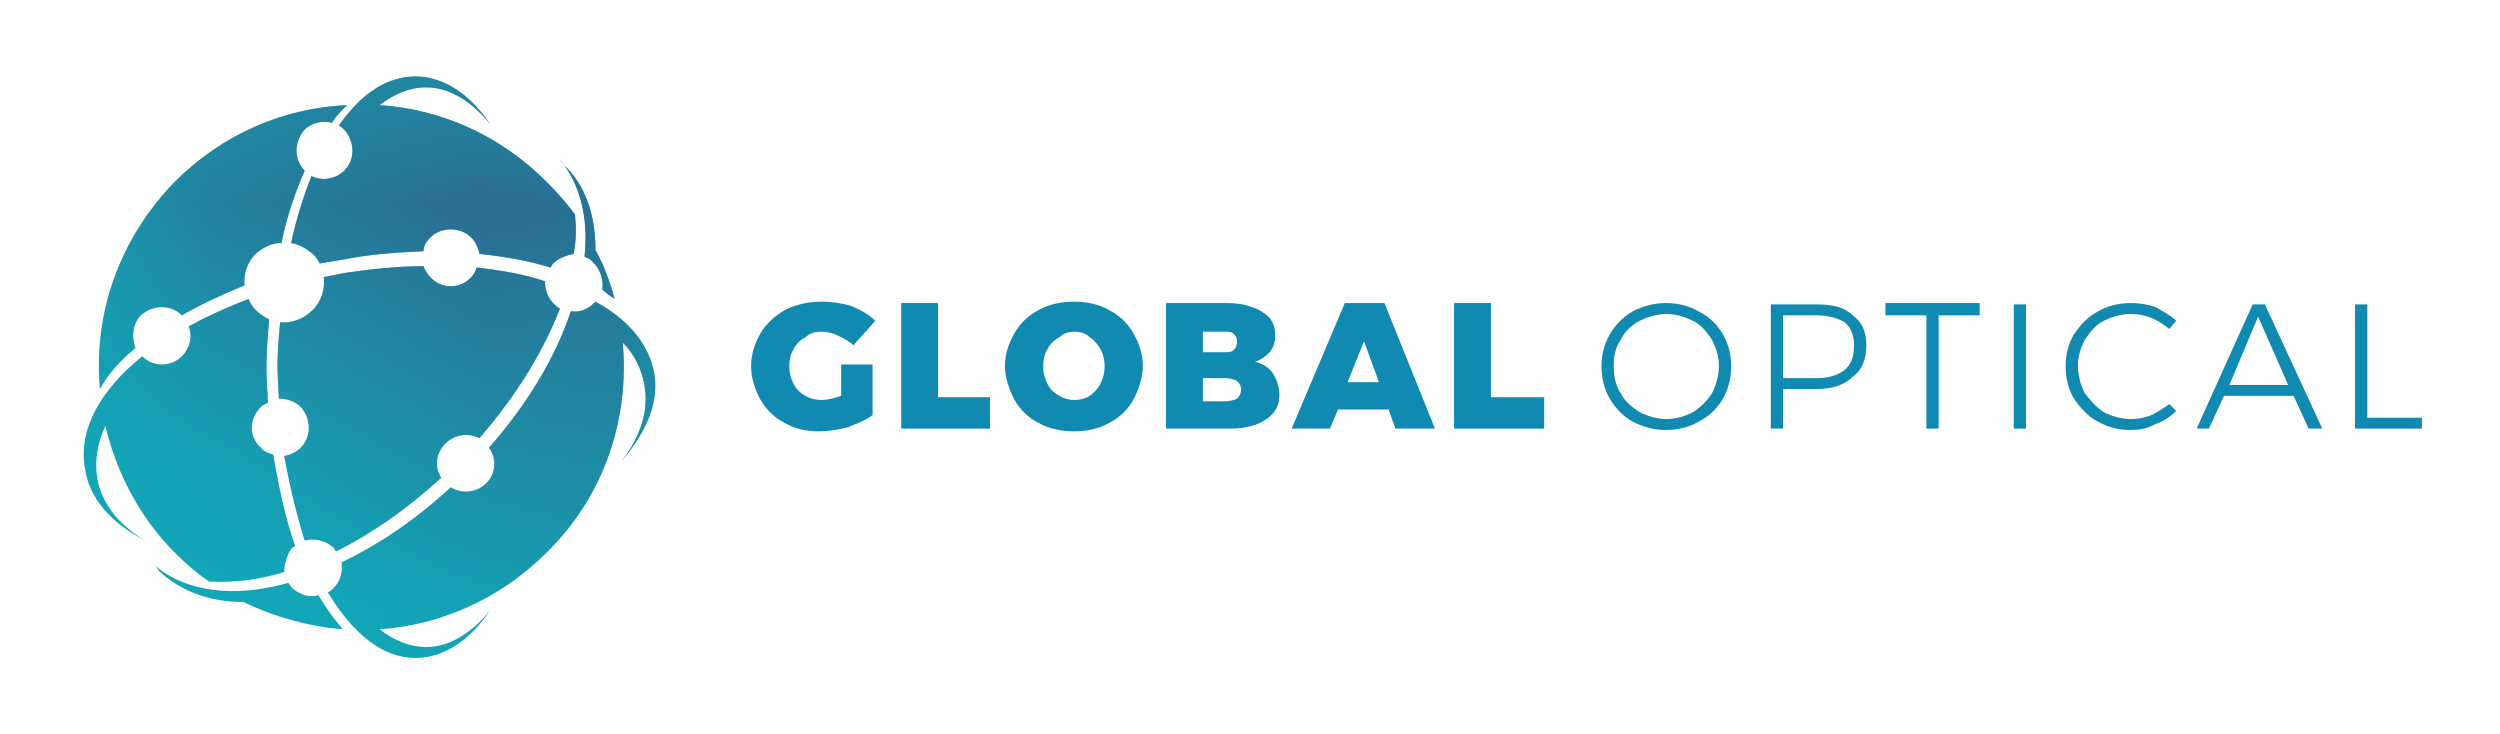
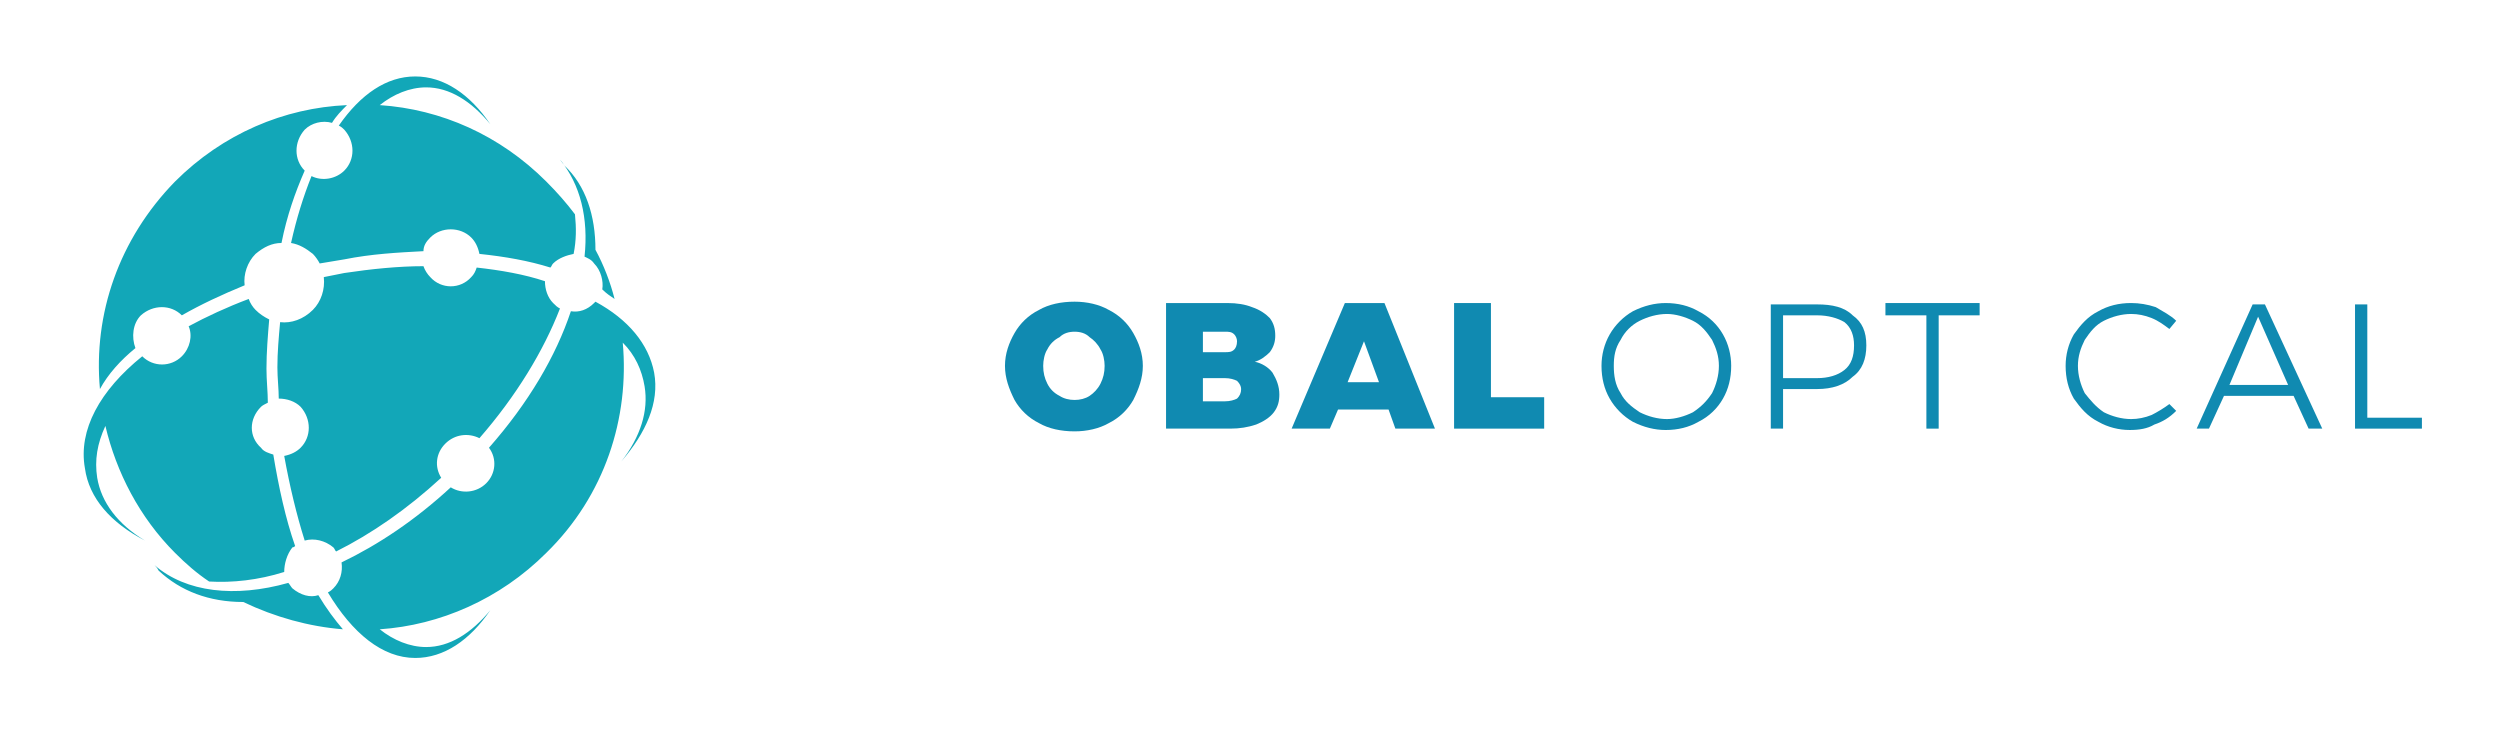
<svg xmlns="http://www.w3.org/2000/svg" xml:space="preserve" width="497px" height="146px" version="1.0" style="shape-rendering:geometricPrecision; text-rendering:geometricPrecision; image-rendering:optimizeQuality; fill-rule:evenodd; clip-rule:evenodd" viewBox="0 0 18.29 5.38">
  <defs>
    <style type="text/css">
   
    .fil2 {fill:#12A7B8;fill-rule:nonzero}
    .fil1 {fill:#108AB1;fill-rule:nonzero}
    .fil3 {fill:#2E658C;fill-rule:nonzero}
    .fil0 {fill:white;fill-opacity:0}
   
  </style>
    <mask id="id0">
      <linearGradient id="id1" gradientUnits="userSpaceOnUse" x1="3.72" y1="1.18" x2="2.08" y2="4.09">
        <stop offset="0" style="stop-opacity:1; stop-color:white" />
        <stop offset="1" style="stop-opacity:0; stop-color:white" />
      </linearGradient>
      <rect style="fill:url(#id1)" x="0.58" y="0.54" width="4.23" height="4.3" />
    </mask>
  </defs>
  <g id="Layer_x0020_1">
    <polygon class="fil0" points="0,0 18.29,0 18.29,5.38 0,5.38 " />
    <g id="_2254788605456">
      <g>
-         <path class="fil1" d="M6.15 2.67l0.23 0 0 0.37c-0.05,0.04 -0.11,0.06 -0.18,0.09 -0.08,0.02 -0.15,0.03 -0.21,0.03 -0.1,0 -0.18,-0.02 -0.25,-0.06 -0.08,-0.04 -0.14,-0.1 -0.18,-0.17 -0.04,-0.07 -0.07,-0.16 -0.07,-0.25 0,-0.09 0.03,-0.17 0.07,-0.24 0.04,-0.07 0.11,-0.13 0.18,-0.17 0.08,-0.04 0.17,-0.06 0.27,-0.06 0.07,0 0.14,0.01 0.21,0.03 0.07,0.03 0.13,0.06 0.18,0.11l-0.16 0.18c-0.03,-0.03 -0.07,-0.05 -0.11,-0.07 -0.04,-0.02 -0.08,-0.03 -0.12,-0.03 -0.05,0 -0.09,0.01 -0.12,0.04 -0.04,0.02 -0.07,0.05 -0.09,0.09 -0.02,0.03 -0.03,0.08 -0.03,0.12 0,0.05 0.01,0.09 0.03,0.13 0.02,0.04 0.05,0.07 0.09,0.09 0.03,0.02 0.07,0.03 0.12,0.03 0.04,0 0.08,-0.01 0.14,-0.03l0 -0.23z" />
-         <polygon id="_1" class="fil1" points="6.59,2.22 6.86,2.22 6.86,2.91 7.24,2.91 7.24,3.14 6.59,3.14 " />
        <path id="_2" class="fil1" d="M7.86 2.21c0.09,0 0.18,0.02 0.25,0.06 0.08,0.04 0.14,0.1 0.18,0.17 0.04,0.07 0.07,0.15 0.07,0.24 0,0.09 -0.03,0.17 -0.07,0.25 -0.04,0.07 -0.1,0.13 -0.18,0.17 -0.07,0.04 -0.16,0.06 -0.25,0.06 -0.1,0 -0.19,-0.02 -0.26,-0.06 -0.08,-0.04 -0.14,-0.1 -0.18,-0.17 -0.04,-0.08 -0.07,-0.16 -0.07,-0.25 0,-0.09 0.03,-0.17 0.07,-0.24 0.04,-0.07 0.1,-0.13 0.18,-0.17 0.07,-0.04 0.16,-0.06 0.26,-0.06zm0 0.22c-0.04,0 -0.08,0.01 -0.11,0.04 -0.04,0.02 -0.07,0.05 -0.09,0.09 -0.02,0.03 -0.03,0.08 -0.03,0.12 0,0.05 0.01,0.09 0.03,0.13 0.02,0.04 0.05,0.07 0.09,0.09 0.03,0.02 0.07,0.03 0.11,0.03 0.04,0 0.08,-0.01 0.11,-0.03 0.03,-0.02 0.06,-0.05 0.08,-0.09 0.02,-0.04 0.03,-0.08 0.03,-0.13 0,-0.04 -0.01,-0.09 -0.03,-0.12 -0.02,-0.04 -0.05,-0.07 -0.08,-0.09 -0.03,-0.03 -0.07,-0.04 -0.11,-0.04z" />
        <path id="_3" class="fil1" d="M8.98 2.22c0.07,0 0.13,0.01 0.18,0.03 0.06,0.02 0.1,0.05 0.13,0.08 0.03,0.04 0.04,0.08 0.04,0.13 0,0.04 -0.01,0.08 -0.04,0.12 -0.03,0.03 -0.07,0.06 -0.11,0.07 0.05,0.01 0.1,0.04 0.13,0.08 0.03,0.05 0.05,0.1 0.05,0.16 0,0.05 -0.01,0.09 -0.04,0.13 -0.03,0.04 -0.08,0.07 -0.13,0.09 -0.06,0.02 -0.12,0.03 -0.19,0.03l-0.47 0 0 -0.92 0.45 0zm-0.02 0.36c0.03,0 0.05,0 0.07,-0.02 0.01,-0.01 0.02,-0.03 0.02,-0.06 0,-0.02 -0.01,-0.04 -0.02,-0.05 -0.02,-0.02 -0.04,-0.02 -0.07,-0.02l-0.16 0 0 0.15 0.16 0zm0 0.36c0.04,0 0.07,-0.01 0.09,-0.02 0.02,-0.02 0.03,-0.04 0.03,-0.07 0,-0.02 -0.01,-0.04 -0.03,-0.06 -0.02,-0.01 -0.05,-0.02 -0.09,-0.02l-0.16 0 0 0.17 0.16 0z" />
        <path id="_4" class="fil1" d="M10.21 3.14l-0.05 -0.14 -0.37 0 -0.06 0.14 -0.28 0 0.39 -0.92 0.29 0 0.37 0.92 -0.29 0zm-0.35 -0.34l0.23 0 -0.11 -0.3 -0.12 0.3z" />
        <polygon id="_5" class="fil1" points="10.64,2.22 10.91,2.22 10.91,2.91 11.3,2.91 11.3,3.14 10.64,3.14 " />
        <path id="_6" class="fil1" d="M12.19 2.22c0.09,0 0.17,0.02 0.24,0.06 0.08,0.04 0.14,0.1 0.18,0.17 0.04,0.07 0.06,0.15 0.06,0.23 0,0.09 -0.02,0.17 -0.06,0.24 -0.04,0.07 -0.1,0.13 -0.18,0.17 -0.07,0.04 -0.15,0.06 -0.24,0.06 -0.08,0 -0.16,-0.02 -0.24,-0.06 -0.07,-0.04 -0.13,-0.1 -0.17,-0.17 -0.04,-0.07 -0.06,-0.15 -0.06,-0.24 0,-0.08 0.02,-0.16 0.06,-0.23 0.04,-0.07 0.1,-0.13 0.17,-0.17 0.08,-0.04 0.16,-0.06 0.24,-0.06zm0.01 0.08c-0.07,0 -0.14,0.02 -0.2,0.05 -0.06,0.03 -0.11,0.08 -0.14,0.14 -0.04,0.06 -0.05,0.12 -0.05,0.19 0,0.07 0.01,0.14 0.05,0.2 0.03,0.06 0.08,0.1 0.14,0.14 0.06,0.03 0.13,0.05 0.2,0.05 0.06,0 0.13,-0.02 0.19,-0.05 0.06,-0.04 0.1,-0.08 0.14,-0.14 0.03,-0.06 0.05,-0.13 0.05,-0.2 0,-0.07 -0.02,-0.13 -0.05,-0.19 -0.04,-0.06 -0.08,-0.11 -0.14,-0.14 -0.06,-0.03 -0.13,-0.05 -0.19,-0.05z" />
        <path id="_7" class="fil1" d="M13.3 2.23c0.11,0 0.2,0.02 0.26,0.08 0.07,0.05 0.1,0.12 0.1,0.22 0,0.1 -0.03,0.18 -0.1,0.23 -0.06,0.06 -0.15,0.09 -0.26,0.09l-0.25 0 0 0.29 -0.09 0 0 -0.91 0.34 0zm0 0.54c0.08,0 0.15,-0.02 0.2,-0.06 0.05,-0.04 0.07,-0.1 0.07,-0.18 0,-0.07 -0.02,-0.13 -0.07,-0.17 -0.05,-0.03 -0.12,-0.05 -0.2,-0.05l-0.25 0 0 0.46 0.25 0z" />
        <polygon id="_8" class="fil1" points="13.8,2.22 14.49,2.22 14.49,2.31 14.19,2.31 14.19,3.14 14.1,3.14 14.1,2.31 13.8,2.31 " />
-         <polygon id="_9" class="fil1" points="14.74,2.23 14.83,2.23 14.83,3.14 14.74,3.14 " />
        <path id="_10" class="fil1" d="M15.88 2.41c-0.04,-0.03 -0.08,-0.06 -0.13,-0.08 -0.05,-0.02 -0.1,-0.03 -0.15,-0.03 -0.07,0 -0.14,0.02 -0.2,0.05 -0.06,0.03 -0.1,0.08 -0.14,0.14 -0.03,0.06 -0.05,0.12 -0.05,0.19 0,0.07 0.02,0.14 0.05,0.2 0.04,0.05 0.08,0.1 0.14,0.14 0.06,0.03 0.13,0.05 0.2,0.05 0.05,0 0.1,-0.01 0.15,-0.03 0.04,-0.02 0.09,-0.05 0.13,-0.08l0.05 0.05c-0.05,0.05 -0.1,0.08 -0.16,0.1 -0.05,0.03 -0.11,0.04 -0.18,0.04 -0.08,0 -0.16,-0.02 -0.23,-0.06 -0.08,-0.04 -0.13,-0.1 -0.18,-0.17 -0.04,-0.07 -0.06,-0.15 -0.06,-0.24 0,-0.08 0.02,-0.16 0.06,-0.23 0.05,-0.07 0.1,-0.13 0.18,-0.17 0.07,-0.04 0.15,-0.06 0.24,-0.06 0.06,0 0.12,0.01 0.18,0.03 0.05,0.03 0.11,0.06 0.15,0.1l-0.05 0.06z" />
        <path id="_11" class="fil1" d="M16.9 3.14l-0.11 -0.24 -0.51 0 -0.11 0.24 -0.09 0 0.41 -0.91 0.09 0 0.42 0.91 -0.1 0zm-0.58 -0.32l0.43 0 -0.22 -0.5 -0.21 0.5z" />
        <polygon id="_12" class="fil1" points="17.24,2.23 17.33,2.23 17.33,3.06 17.73,3.06 17.73,3.14 17.24,3.14 " />
      </g>
      <g>
        <path class="fil2" d="M2.22 3.96c-0.06,-0.19 -0.11,-0.4 -0.15,-0.62 0.05,-0.01 0.09,-0.03 0.12,-0.06 0.08,-0.08 0.08,-0.21 0,-0.3 -0.04,-0.04 -0.1,-0.06 -0.16,-0.06 0,-0.07 -0.01,-0.15 -0.01,-0.23 0,-0.11 0.01,-0.22 0.02,-0.33 0.08,0.01 0.17,-0.02 0.24,-0.09 0.06,-0.06 0.09,-0.15 0.08,-0.24 0.05,-0.01 0.1,-0.02 0.15,-0.03 0.2,-0.03 0.4,-0.05 0.58,-0.05 0.01,0.03 0.03,0.06 0.05,0.08 0.08,0.09 0.22,0.09 0.3,0 0.02,-0.02 0.03,-0.04 0.04,-0.07 0.18,0.02 0.35,0.05 0.5,0.1 0,0.06 0.02,0.12 0.06,0.16 0.02,0.02 0.03,0.03 0.05,0.04 -0.12,0.31 -0.32,0.64 -0.59,0.95 -0.08,-0.04 -0.18,-0.03 -0.25,0.04 -0.07,0.07 -0.08,0.17 -0.03,0.25 -0.25,0.23 -0.51,0.41 -0.77,0.54 -0.01,-0.01 -0.01,-0.02 -0.02,-0.03 -0.06,-0.05 -0.14,-0.07 -0.21,-0.05zm2.05 -2.08l0 0c0.02,0.01 0.05,0.02 0.07,0.05 0.05,0.05 0.07,0.13 0.06,0.19 0.03,0.03 0.06,0.05 0.09,0.07 -0.03,-0.12 -0.08,-0.25 -0.14,-0.36 0,-0.25 -0.07,-0.47 -0.23,-0.62 -0.01,-0.02 -0.02,-0.03 -0.03,-0.04 0.15,0.18 0.21,0.43 0.18,0.71zm0.07 0.34l0 0c-0.05,0.05 -0.11,0.07 -0.17,0.06 -0.11,0.33 -0.31,0.67 -0.6,1 0.06,0.08 0.05,0.19 -0.02,0.26 -0.07,0.07 -0.18,0.08 -0.26,0.03 -0.26,0.24 -0.53,0.42 -0.8,0.55 0.01,0.07 -0.01,0.14 -0.06,0.19 -0.01,0.01 -0.02,0.02 -0.04,0.03 0.18,0.3 0.4,0.48 0.64,0.48 0.21,0 0.4,-0.13 0.55,-0.35 -0.14,0.17 -0.3,0.27 -0.47,0.27 -0.12,0 -0.24,-0.05 -0.34,-0.13 0.44,-0.03 0.88,-0.22 1.22,-0.56 0.43,-0.42 0.61,-0.99 0.56,-1.54 0.09,0.09 0.14,0.2 0.16,0.32 0.03,0.18 -0.03,0.37 -0.17,0.55 0.18,-0.21 0.28,-0.43 0.24,-0.65 -0.04,-0.21 -0.19,-0.39 -0.43,-0.52 0,0 -0.01,0.01 -0.01,0.01zm-1.83 -1.27l0 0c0.08,0.09 0.08,0.22 0,0.3 -0.06,0.06 -0.16,0.08 -0.24,0.04 -0.06,0.15 -0.11,0.31 -0.15,0.49 0.06,0.01 0.11,0.04 0.16,0.08 0.02,0.02 0.04,0.05 0.05,0.07 0.06,-0.01 0.12,-0.02 0.18,-0.03 0.2,-0.04 0.39,-0.05 0.58,-0.06 0,-0.04 0.02,-0.07 0.05,-0.1 0.08,-0.08 0.22,-0.08 0.3,0 0.03,0.03 0.05,0.07 0.06,0.12 0.19,0.02 0.36,0.05 0.52,0.1 0.01,-0.01 0.01,-0.02 0.02,-0.03 0.04,-0.04 0.1,-0.06 0.15,-0.07 0.02,-0.1 0.02,-0.19 0.01,-0.29 -0.06,-0.08 -0.13,-0.16 -0.21,-0.24 -0.34,-0.34 -0.77,-0.53 -1.22,-0.56 0.1,-0.08 0.22,-0.13 0.34,-0.13 0.17,0 0.33,0.1 0.47,0.27 -0.15,-0.22 -0.34,-0.35 -0.55,-0.35 -0.21,0 -0.4,0.13 -0.56,0.36 0.02,0.01 0.03,0.02 0.04,0.03zm-0.74 3.46l0 0c0.23,0.11 0.48,0.18 0.73,0.2 -0.06,-0.07 -0.12,-0.15 -0.18,-0.25 -0.06,0.02 -0.13,0 -0.19,-0.05 -0.01,-0.01 -0.02,-0.03 -0.03,-0.04 -0.39,0.11 -0.75,0.07 -0.98,-0.13 0.01,0.01 0.02,0.02 0.03,0.04 0.16,0.15 0.37,0.23 0.62,0.23zm-1.07 -0.91l0 0c-0.02,-0.13 0,-0.25 0.06,-0.38 0.08,0.34 0.25,0.67 0.51,0.93 0.08,0.08 0.16,0.15 0.25,0.21 0.17,0.01 0.36,-0.01 0.55,-0.07 0,-0.06 0.02,-0.13 0.06,-0.18 0.01,0 0.02,-0.01 0.02,-0.01 -0.07,-0.2 -0.12,-0.43 -0.16,-0.67 -0.03,-0.01 -0.07,-0.02 -0.09,-0.05 -0.09,-0.08 -0.09,-0.21 0,-0.3 0.01,-0.01 0.03,-0.02 0.05,-0.03 0,-0.08 -0.01,-0.16 -0.01,-0.25 0,-0.12 0.01,-0.24 0.02,-0.36 -0.04,-0.02 -0.07,-0.04 -0.1,-0.07 -0.02,-0.02 -0.04,-0.05 -0.05,-0.08 -0.16,0.06 -0.31,0.13 -0.44,0.2 0.03,0.07 0.01,0.16 -0.05,0.22 -0.08,0.08 -0.21,0.08 -0.29,0 -0.31,0.25 -0.47,0.54 -0.42,0.82 0.03,0.22 0.19,0.4 0.44,0.53 -0.2,-0.12 -0.32,-0.28 -0.35,-0.46zm0.28 -0.95l0 0c-0.03,-0.08 -0.02,-0.18 0.04,-0.24 0.09,-0.08 0.22,-0.08 0.3,0 0.14,-0.08 0.29,-0.15 0.46,-0.22 -0.01,-0.08 0.02,-0.17 0.08,-0.23 0.06,-0.05 0.12,-0.08 0.19,-0.08 0.04,-0.2 0.1,-0.37 0.17,-0.53 0,0 0,0 0,0 -0.08,-0.08 -0.08,-0.21 0,-0.3 0.05,-0.05 0.13,-0.07 0.2,-0.05 0.03,-0.05 0.07,-0.09 0.11,-0.13 -0.46,0.02 -0.91,0.21 -1.26,0.56 -0.41,0.42 -0.6,0.97 -0.55,1.52 0.06,-0.11 0.15,-0.21 0.26,-0.3z" />
-         <path class="fil3" style="mask:url(#id0)" d="M2.22 3.96c-0.06,-0.19 -0.11,-0.4 -0.15,-0.62 0.05,-0.01 0.09,-0.03 0.12,-0.06 0.08,-0.08 0.08,-0.21 0,-0.3 -0.04,-0.04 -0.1,-0.06 -0.16,-0.06 0,-0.07 -0.01,-0.15 -0.01,-0.23 0,-0.11 0.01,-0.22 0.02,-0.33 0.08,0.01 0.17,-0.02 0.24,-0.09 0.06,-0.06 0.09,-0.15 0.08,-0.24 0.05,-0.01 0.1,-0.02 0.15,-0.03 0.2,-0.03 0.4,-0.05 0.58,-0.05 0.01,0.03 0.03,0.06 0.05,0.08 0.08,0.09 0.22,0.09 0.3,0 0.02,-0.02 0.03,-0.04 0.04,-0.07 0.18,0.02 0.35,0.05 0.5,0.1 0,0.06 0.02,0.12 0.06,0.16 0.02,0.02 0.03,0.03 0.05,0.04 -0.12,0.31 -0.32,0.64 -0.59,0.95 -0.08,-0.04 -0.18,-0.03 -0.25,0.04 -0.07,0.07 -0.08,0.17 -0.03,0.25 -0.25,0.23 -0.51,0.41 -0.77,0.54 -0.01,-0.01 -0.01,-0.02 -0.02,-0.03 -0.06,-0.05 -0.14,-0.07 -0.21,-0.05zm2.05 -2.08l0 0c0.02,0.01 0.05,0.02 0.07,0.05 0.05,0.05 0.07,0.13 0.06,0.19 0.03,0.03 0.06,0.05 0.09,0.07 -0.03,-0.12 -0.08,-0.25 -0.14,-0.36 0,-0.25 -0.07,-0.47 -0.23,-0.62 -0.01,-0.02 -0.02,-0.03 -0.03,-0.04 0.15,0.18 0.21,0.43 0.18,0.71zm0.07 0.34l0 0c-0.05,0.05 -0.11,0.07 -0.17,0.06 -0.11,0.33 -0.31,0.67 -0.6,1 0.06,0.08 0.05,0.19 -0.02,0.26 -0.07,0.07 -0.18,0.08 -0.26,0.03 -0.26,0.24 -0.53,0.42 -0.8,0.55 0.01,0.07 -0.01,0.14 -0.06,0.19 -0.01,0.01 -0.02,0.02 -0.04,0.03 0.18,0.3 0.4,0.48 0.64,0.48 0.21,0 0.4,-0.13 0.55,-0.35 -0.14,0.17 -0.3,0.27 -0.47,0.27 -0.12,0 -0.24,-0.05 -0.34,-0.13 0.44,-0.03 0.88,-0.22 1.22,-0.56 0.43,-0.42 0.61,-0.99 0.56,-1.54 0.09,0.09 0.14,0.2 0.16,0.32 0.03,0.18 -0.03,0.37 -0.17,0.55 0.18,-0.21 0.28,-0.43 0.24,-0.65 -0.04,-0.21 -0.19,-0.39 -0.43,-0.52 0,0 -0.01,0.01 -0.01,0.01zm-1.83 -1.27l0 0c0.08,0.09 0.08,0.22 0,0.3 -0.06,0.06 -0.16,0.08 -0.24,0.04 -0.06,0.15 -0.11,0.31 -0.15,0.49 0.06,0.01 0.11,0.04 0.16,0.08 0.02,0.02 0.04,0.05 0.05,0.07 0.06,-0.01 0.12,-0.02 0.18,-0.03 0.2,-0.04 0.39,-0.05 0.58,-0.06 0,-0.04 0.02,-0.07 0.05,-0.1 0.08,-0.08 0.22,-0.08 0.3,0 0.03,0.03 0.05,0.07 0.06,0.12 0.19,0.02 0.36,0.05 0.52,0.1 0.01,-0.01 0.01,-0.02 0.02,-0.03 0.04,-0.04 0.1,-0.06 0.15,-0.07 0.02,-0.1 0.02,-0.19 0.01,-0.29 -0.06,-0.08 -0.13,-0.16 -0.21,-0.24 -0.34,-0.34 -0.77,-0.53 -1.22,-0.56 0.1,-0.08 0.22,-0.13 0.34,-0.13 0.17,0 0.33,0.1 0.47,0.27 -0.15,-0.22 -0.34,-0.35 -0.55,-0.35 -0.21,0 -0.4,0.13 -0.56,0.36 0.02,0.01 0.03,0.02 0.04,0.03zm-0.74 3.46l0 0c0.23,0.11 0.48,0.18 0.73,0.2 -0.06,-0.07 -0.12,-0.15 -0.18,-0.25 -0.06,0.02 -0.13,0 -0.19,-0.05 -0.01,-0.01 -0.02,-0.03 -0.03,-0.04 -0.39,0.11 -0.75,0.07 -0.98,-0.13 0.01,0.01 0.02,0.02 0.03,0.04 0.16,0.15 0.37,0.23 0.62,0.23zm-1.07 -0.91l0 0c-0.02,-0.13 0,-0.25 0.06,-0.38 0.08,0.34 0.25,0.67 0.51,0.93 0.08,0.08 0.16,0.15 0.25,0.21 0.17,0.01 0.36,-0.01 0.55,-0.07 0,-0.06 0.02,-0.13 0.06,-0.18 0.01,0 0.02,-0.01 0.02,-0.01 -0.07,-0.2 -0.12,-0.43 -0.16,-0.67 -0.03,-0.01 -0.07,-0.02 -0.09,-0.05 -0.09,-0.08 -0.09,-0.21 0,-0.3 0.01,-0.01 0.03,-0.02 0.05,-0.03 0,-0.08 -0.01,-0.16 -0.01,-0.25 0,-0.12 0.01,-0.24 0.02,-0.36 -0.04,-0.02 -0.07,-0.04 -0.1,-0.07 -0.02,-0.02 -0.04,-0.05 -0.05,-0.08 -0.16,0.06 -0.31,0.13 -0.44,0.2 0.03,0.07 0.01,0.16 -0.05,0.22 -0.08,0.08 -0.21,0.08 -0.29,0 -0.31,0.25 -0.47,0.54 -0.42,0.82 0.03,0.22 0.19,0.4 0.44,0.53 -0.2,-0.12 -0.32,-0.28 -0.35,-0.46zm0.28 -0.95l0 0c-0.03,-0.08 -0.02,-0.18 0.04,-0.24 0.09,-0.08 0.22,-0.08 0.3,0 0.14,-0.08 0.29,-0.15 0.46,-0.22 -0.01,-0.08 0.02,-0.17 0.08,-0.23 0.06,-0.05 0.12,-0.08 0.19,-0.08 0.04,-0.2 0.1,-0.37 0.17,-0.53 0,0 0,0 0,0 -0.08,-0.08 -0.08,-0.21 0,-0.3 0.05,-0.05 0.13,-0.07 0.2,-0.05 0.03,-0.05 0.07,-0.09 0.11,-0.13 -0.46,0.02 -0.91,0.21 -1.26,0.56 -0.41,0.42 -0.6,0.97 -0.55,1.52 0.06,-0.11 0.15,-0.21 0.26,-0.3z" />
      </g>
    </g>
  </g>
</svg>